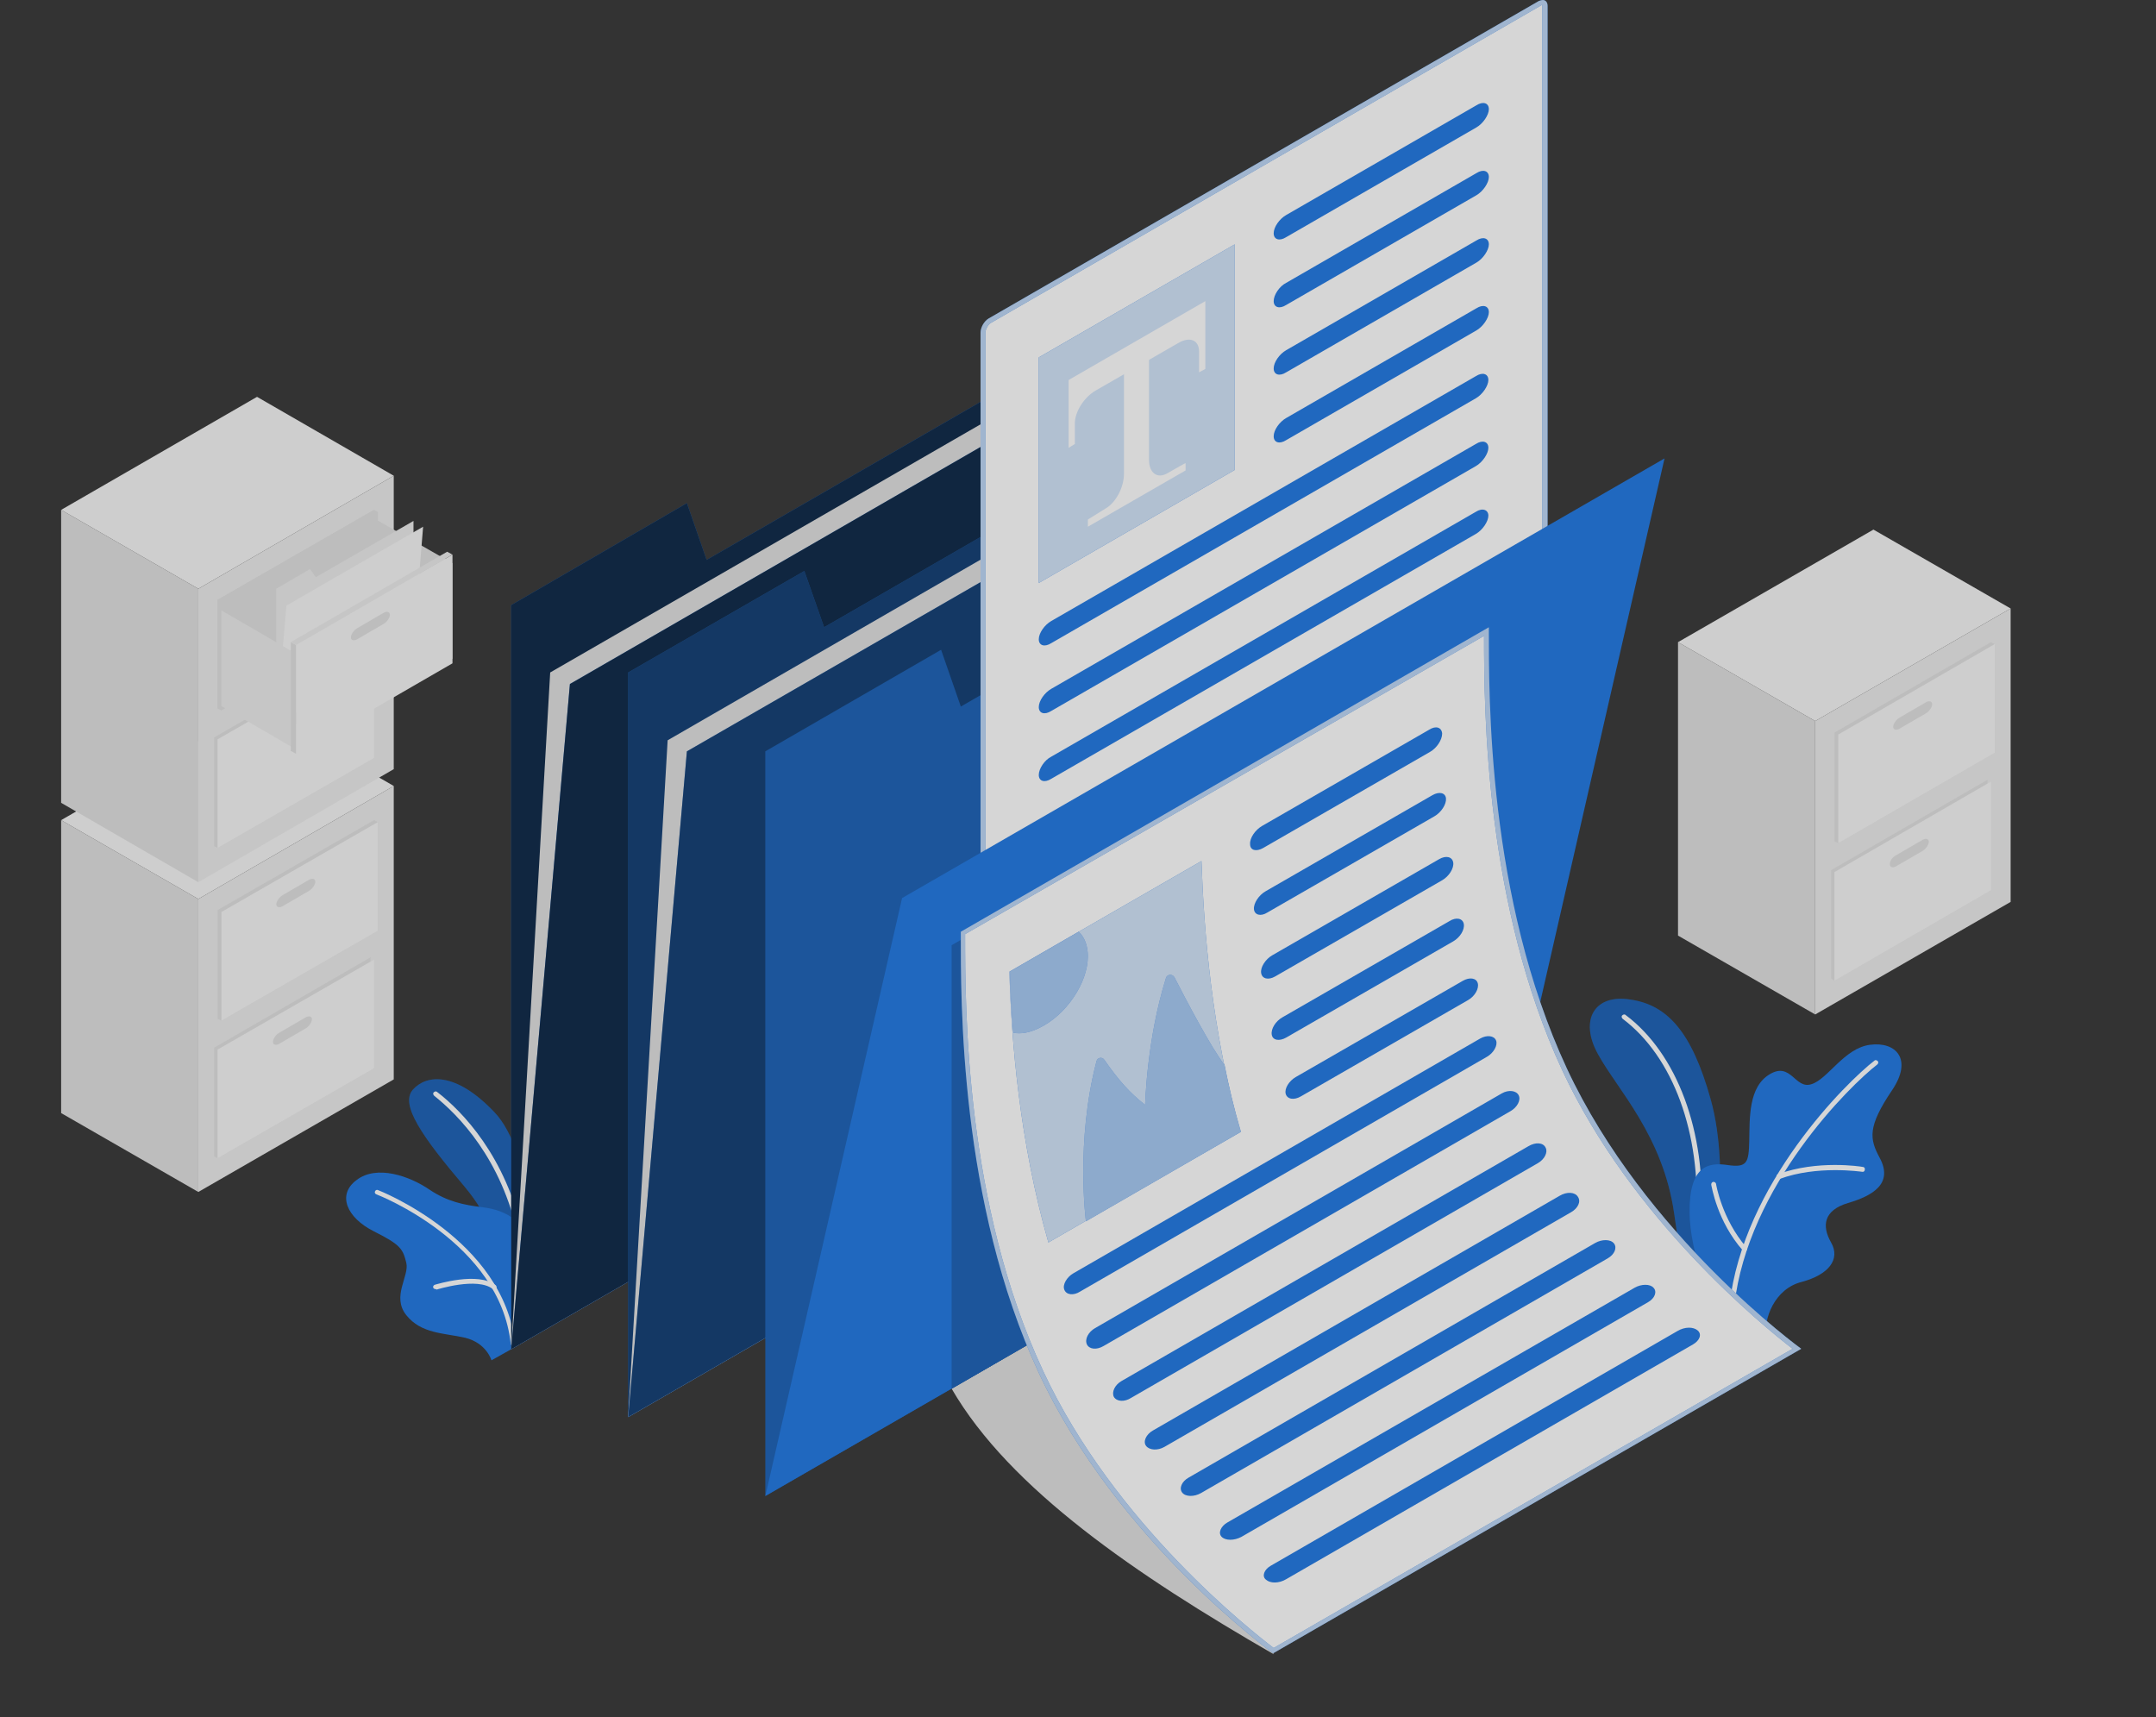
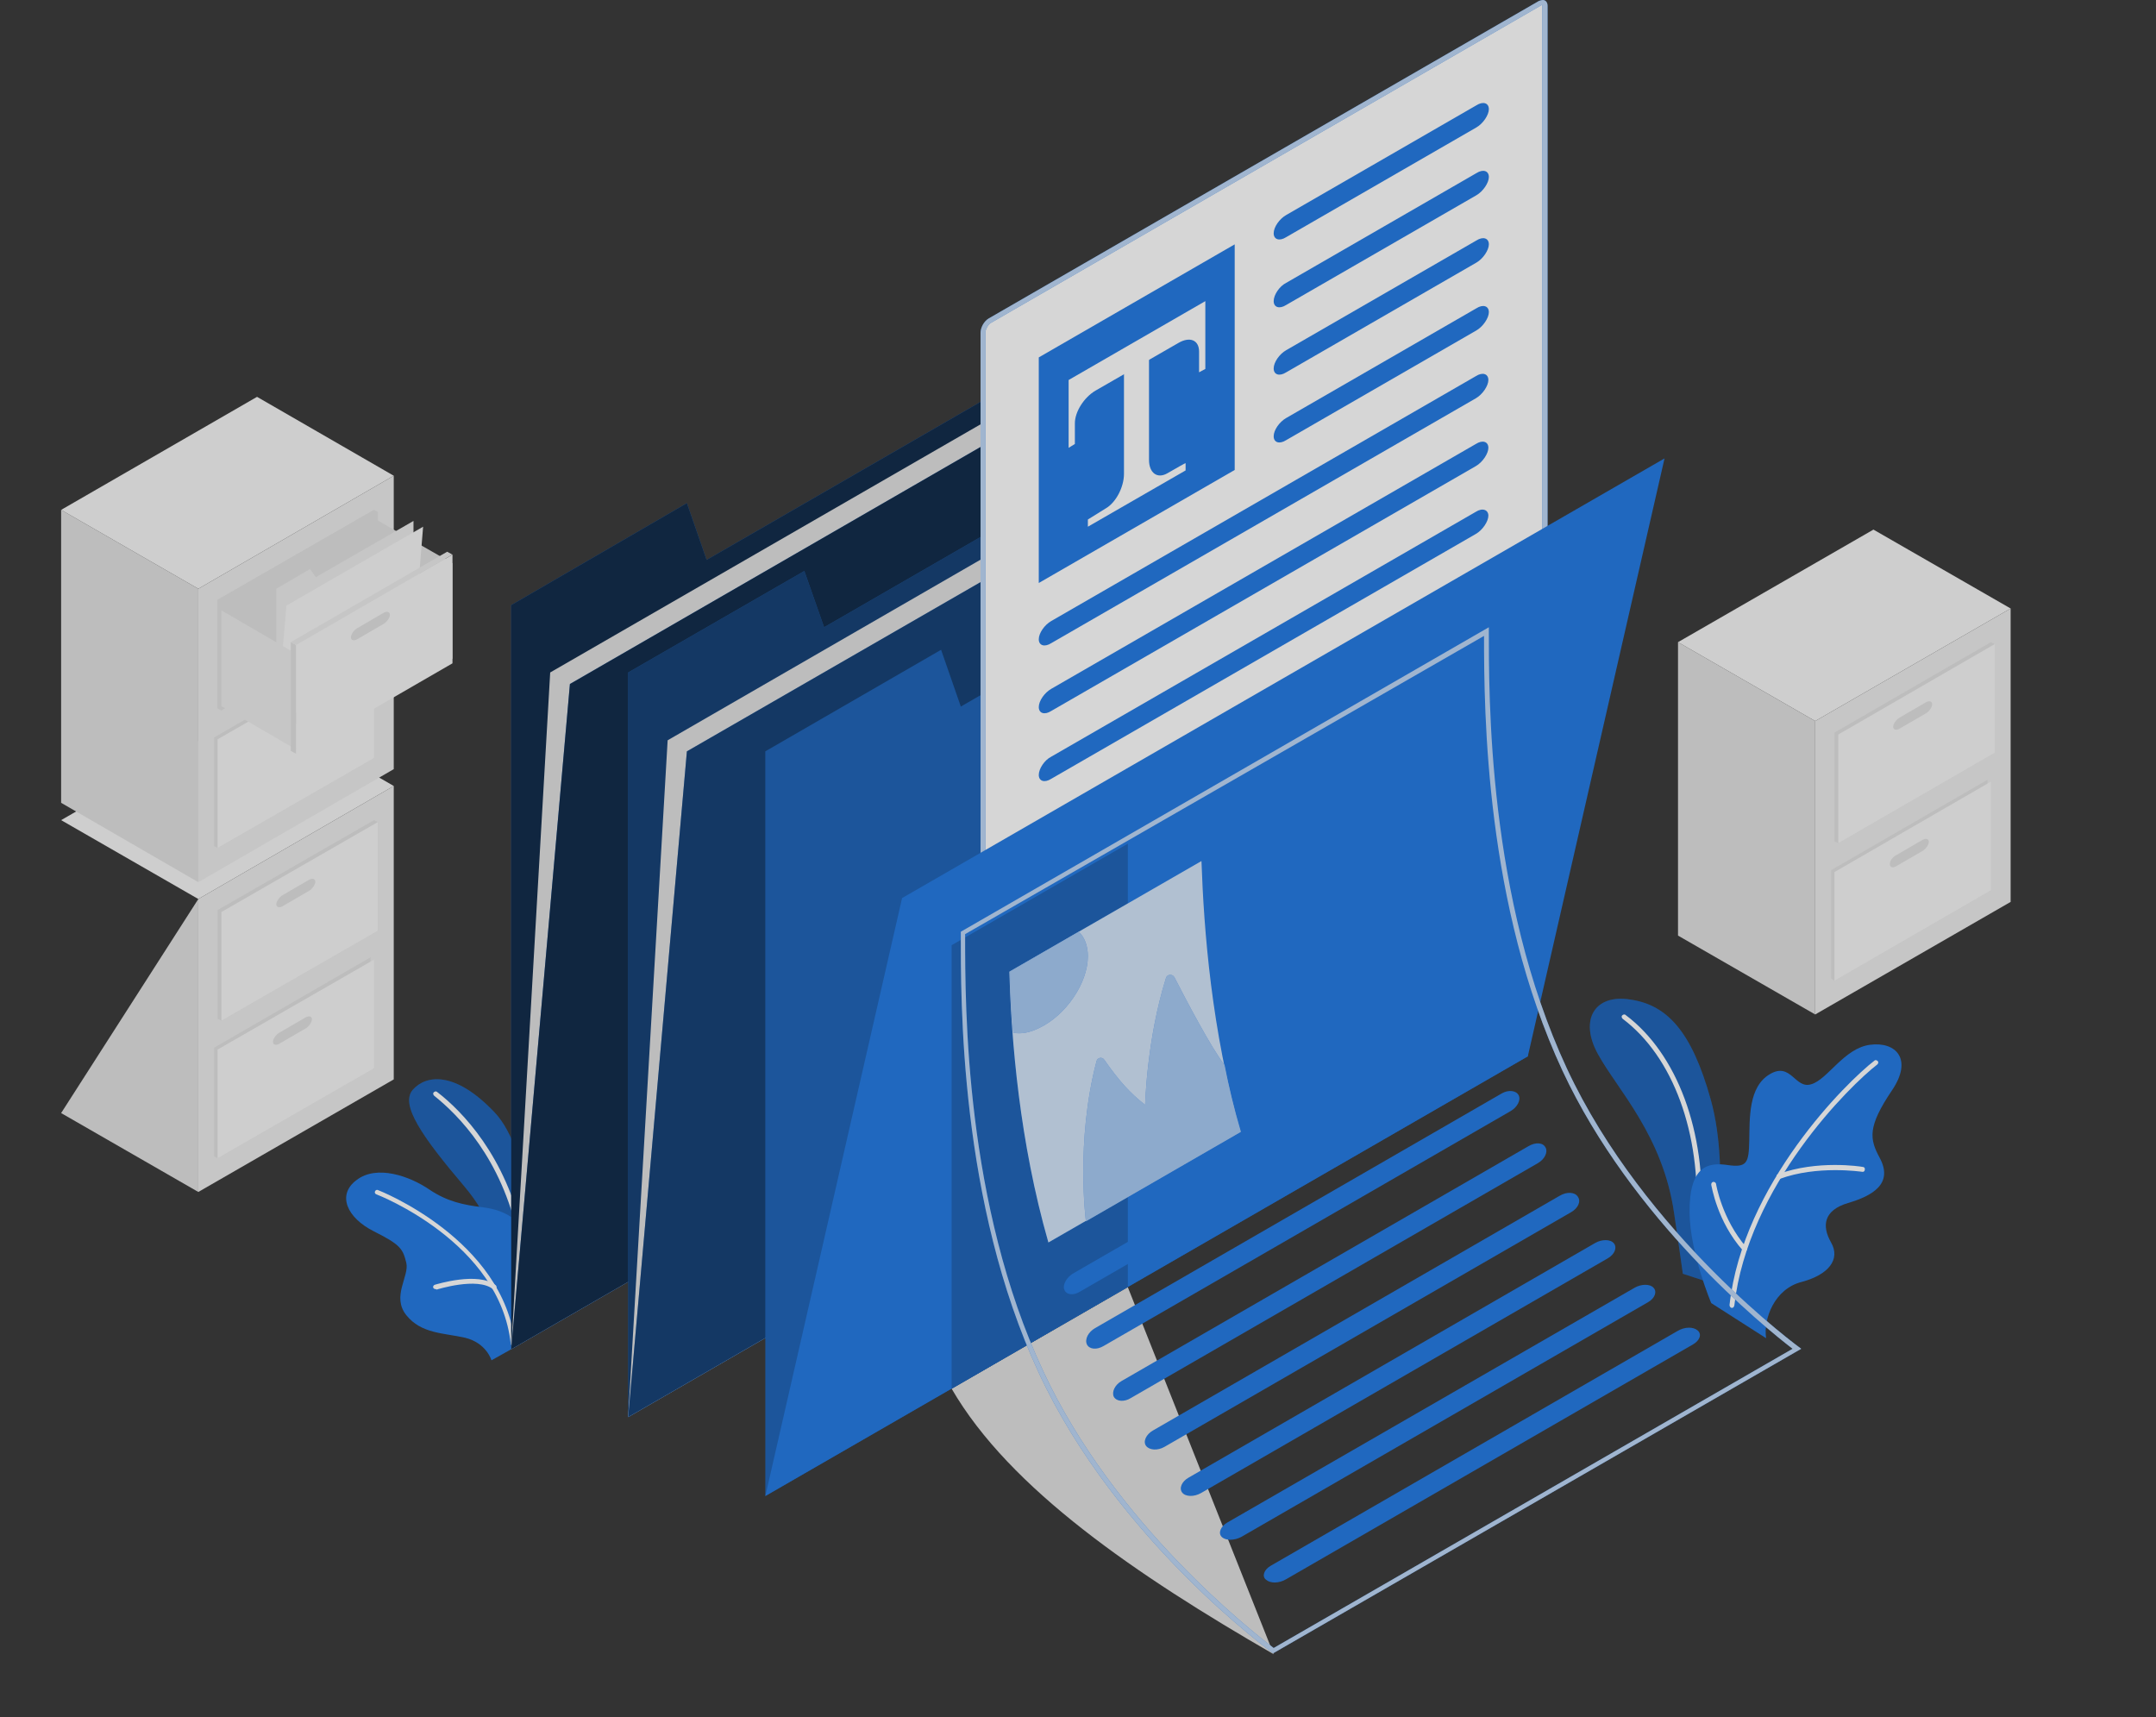
<svg xmlns="http://www.w3.org/2000/svg" width="172" height="137" viewBox="0 0 172 137" fill="none">
  <rect x="0" y="0" width="172" height="137" fill="#333333" stroke="none" />
  <g opacity="0.8">
-     <path d="M15.821 95.094L4.877 88.8V65.43L15.821 71.723V95.094Z" fill="#E0E0E0" />
+     <path d="M15.821 95.094L4.877 88.8L15.821 71.723V95.094Z" fill="#E0E0E0" />
    <path d="M15.821 71.723L31.412 62.705V86.114L15.821 95.094V71.723Z" fill="#EBEBEB" />
    <path d="M31.412 62.705L15.821 71.723L4.877 65.43L20.506 56.412L31.412 62.705Z" fill="#F5F5F5" />
    <path d="M17.357 72.606L29.838 65.43L30.145 65.583V74.256L17.665 81.432L17.357 81.279V72.606Z" fill="#E0E0E0" />
    <path d="M17.664 72.759L30.145 65.583V74.256L17.664 81.432V72.759Z" fill="#F5F5F5" />
    <path d="M22.542 71.416L24.654 70.188C24.923 70.035 25.154 70.112 25.154 70.342C25.154 70.572 24.923 70.917 24.654 71.071L22.542 72.299C22.273 72.452 22.043 72.376 22.043 72.145C22.043 71.915 22.273 71.57 22.542 71.416Z" fill="#E0E0E0" />
    <path d="M17.089 83.581L29.569 76.367V85.04L29.838 85.231L17.358 92.408L17.089 92.254V83.581Z" fill="#E0E0E0" />
    <path d="M17.357 83.735L29.838 76.559V85.231L17.357 92.408V83.735Z" fill="#F5F5F5" />
    <path d="M22.274 82.392L24.386 81.164C24.654 81.01 24.885 81.087 24.885 81.317C24.885 81.548 24.654 81.893 24.386 82.046L22.274 83.275C22.005 83.428 21.774 83.351 21.774 83.121C21.774 82.891 22.005 82.545 22.274 82.392Z" fill="#E0E0E0" />
    <path d="M15.821 70.38L4.877 64.048V40.678L15.821 46.971V70.38Z" fill="#E0E0E0" />
    <path d="M15.821 46.971L31.412 37.953V61.362L15.821 70.38V46.971Z" fill="#EBEBEB" />
    <path d="M31.412 37.953L15.821 46.971L4.877 40.678L20.506 31.66L31.412 37.953Z" fill="#F5F5F5" />
    <path d="M17.357 47.854L29.838 40.678L30.145 40.831V49.504L17.665 56.68L17.357 56.527V47.854Z" fill="#E0E0E0" />
    <path d="M22.542 46.664L24.654 45.436C24.923 45.283 25.154 45.36 25.154 45.59C25.154 45.82 24.923 46.165 24.654 46.319L22.542 47.547C22.273 47.7 22.043 47.624 22.043 47.393C22.043 47.163 22.273 46.818 22.542 46.664Z" fill="#E0E0E0" />
    <path d="M17.089 58.829L29.569 51.615V60.288L29.838 60.48L17.358 67.656L17.089 67.502V58.829Z" fill="#E0E0E0" />
    <path d="M17.357 58.983L29.838 51.807V60.48L17.357 67.656V58.983Z" fill="#F5F5F5" />
    <path d="M22.274 57.64L24.386 56.412C24.654 56.258 24.885 56.335 24.885 56.565C24.885 56.796 24.654 57.141 24.386 57.294L22.274 58.523C22.005 58.676 21.774 58.599 21.774 58.369C21.774 58.139 22.005 57.793 22.274 57.64Z" fill="#E0E0E0" />
    <path d="M17.357 47.854L29.838 40.678V49.312L17.357 56.527V47.854Z" fill="#E0E0E0" />
    <path d="M36.097 44.937L29.262 41.023V48.66L36.097 52.574V44.937Z" fill="#E0E0E0" />
    <path d="M22.043 57.755V46.971L24.731 45.398L25.192 46.05L32.987 41.56V51.461L22.043 57.755Z" fill="#EBEBEB" />
    <path d="M22.043 57.755L22.849 48.315L33.755 42.021L32.987 51.461L22.043 57.755Z" fill="#F5F5F5" />
    <path d="M23.616 52.152L17.664 48.698V56.335L23.616 59.789V52.152Z" fill="#EBEBEB" />
    <path d="M23.617 51.461L36.098 44.247V52.919L23.617 60.134V51.461Z" fill="#F5F5F5" />
    <path d="M28.493 50.118L30.605 48.89C30.874 48.736 31.105 48.813 31.105 49.043C31.105 49.274 30.874 49.619 30.605 49.773L28.493 51.001C28.224 51.154 27.994 51.077 27.994 50.847C27.994 50.617 28.224 50.271 28.493 50.118Z" fill="#E0E0E0" />
    <path d="M23.617 51.461L23.194 51.231V59.904L23.617 60.134V51.461Z" fill="#E0E0E0" />
    <path d="M23.194 51.231L35.675 44.016L36.097 44.246L23.617 51.461L23.194 51.231Z" fill="#EBEBEB" />
    <path d="M144.812 80.933L133.867 74.64V51.231L144.812 57.525V80.933Z" fill="#E0E0E0" />
    <path d="M144.812 57.524L160.403 48.544V71.953L144.812 80.933V57.524Z" fill="#EBEBEB" />
    <path d="M160.403 48.544L144.812 57.524L133.867 51.231L149.458 42.251L160.403 48.544Z" fill="#F5F5F5" />
    <path d="M146.348 58.446L158.828 51.231L159.135 51.385V60.057L146.655 67.272L146.348 67.118V58.446Z" fill="#E0E0E0" />
    <path d="M146.654 58.599L159.135 51.384V60.057L146.654 67.272V58.599Z" fill="#F5F5F5" />
    <path d="M151.532 57.256L153.645 56.028C153.913 55.875 154.144 55.951 154.144 56.182C154.144 56.412 153.913 56.757 153.645 56.911L151.532 58.139C151.264 58.292 151.033 58.215 151.033 57.985C151.033 57.755 151.264 57.41 151.532 57.256Z" fill="#E0E0E0" />
    <path d="M146.079 69.421L158.56 62.206V70.879L158.828 71.032L146.348 78.247L146.079 78.055V69.421Z" fill="#E0E0E0" />
    <path d="M146.348 69.574L158.828 62.359V71.032L146.348 78.247V69.574Z" fill="#F5F5F5" />
    <path d="M151.264 68.231L153.376 67.003C153.645 66.85 153.875 66.926 153.875 67.157C153.875 67.387 153.645 67.732 153.376 67.886L151.264 69.114C150.995 69.267 150.765 69.191 150.765 68.96C150.765 68.692 150.957 68.385 151.264 68.231Z" fill="#E0E0E0" />
    <path d="M40.898 105.379C40.898 105.379 40.936 99.277 37.096 94.71C33.678 90.681 31.873 88.11 32.949 86.92C34.024 85.73 36.328 85.462 39.438 88.724C42.549 91.986 42.779 101.042 42.357 103.114L40.898 105.379Z" fill="#1B75E2" />
    <path opacity="0.2" d="M40.898 105.379C40.898 105.379 40.936 99.277 37.096 94.71C33.678 90.681 31.873 88.11 32.949 86.92C34.024 85.73 36.328 85.462 39.438 88.724C42.549 91.986 42.779 101.042 42.357 103.114L40.898 105.379Z" fill="black" />
    <path d="M41.55 98.855C41.473 98.855 41.397 98.778 41.358 98.701C40.014 92.407 36.558 88.954 34.638 87.419C34.561 87.342 34.523 87.227 34.599 87.15C34.676 87.073 34.791 87.035 34.868 87.112C36.865 88.647 40.36 92.216 41.742 98.586C41.781 98.701 41.704 98.778 41.589 98.816C41.589 98.855 41.589 98.855 41.55 98.855Z" fill="white" />
    <path d="M40.782 107.643L39.208 108.525C39.208 108.525 38.824 107.144 37.096 106.722C35.406 106.338 33.601 106.415 32.411 104.918C31.22 103.421 32.679 101.81 32.411 100.735C32.142 99.661 31.988 99.315 29.838 98.241C27.687 97.166 26.843 95.324 28.455 94.135C30.068 92.906 32.679 93.828 34.254 94.902C35.675 95.861 36.98 96.13 38.555 96.322C40.129 96.514 42.702 97.397 42.28 101.042C41.934 104.688 40.782 107.643 40.782 107.643Z" fill="#1B75E2" />
    <path d="M34.753 102.846C34.676 102.846 34.599 102.807 34.561 102.73C34.523 102.615 34.599 102.539 34.676 102.5C34.83 102.462 38.132 101.426 39.553 102.539C39.63 102.615 39.63 102.73 39.592 102.807C39.515 102.884 39.4 102.884 39.323 102.846C38.094 101.848 34.83 102.884 34.83 102.884C34.791 102.846 34.791 102.846 34.753 102.846Z" fill="white" />
    <path d="M40.936 107.374C40.821 107.374 40.744 107.297 40.744 107.22C39.899 99.123 30.145 95.324 30.03 95.286C29.915 95.247 29.876 95.132 29.915 95.055C29.953 94.94 30.068 94.902 30.145 94.94C30.26 94.978 40.206 98.893 41.09 107.22C41.166 107.259 41.09 107.335 40.936 107.374C40.974 107.374 40.936 107.374 40.936 107.374Z" fill="white" />
    <path d="M136.479 102.347C136.517 102.232 138.169 93.751 136.479 87.726C134.943 82.2 132.946 80.166 130.066 79.744C127.224 79.283 125.957 81.356 127.493 84.119C129.029 86.92 132.677 90.604 133.561 96.821C133.945 99.392 134.252 101.618 134.252 101.618L136.479 102.347Z" fill="#1B75E2" />
    <path opacity="0.2" d="M136.479 102.347C136.517 102.232 138.169 93.751 136.479 87.726C134.943 82.2 132.946 80.166 130.066 79.744C127.224 79.283 125.957 81.356 127.493 84.119C129.029 86.92 132.677 90.604 133.561 96.821C133.945 99.392 134.252 101.618 134.252 101.618L136.479 102.347Z" fill="black" />
    <path d="M135.519 97.473C135.48 97.473 135.48 97.473 135.519 97.473C135.404 97.473 135.327 97.358 135.327 97.281C135.711 90.412 133.484 84.311 129.451 81.279C129.375 81.202 129.336 81.087 129.413 81.01C129.49 80.934 129.605 80.895 129.682 80.972C133.791 84.042 136.133 90.297 135.711 97.281C135.672 97.397 135.596 97.473 135.519 97.473Z" fill="white" />
    <path d="M140.895 106.76C140.664 105.187 141.586 102.808 143.736 102.27C145.887 101.695 146.847 100.467 146.079 99.124C145.311 97.78 145.503 96.552 147.423 95.977C149.381 95.401 151.071 94.442 149.957 92.369C149.151 90.873 148.959 89.913 150.956 86.959C152.607 84.502 151.263 83.083 149.189 83.351C147.116 83.62 145.81 86.114 144.504 86.498C143.199 86.92 142.891 84.694 141.202 85.692C139.474 86.69 139.589 89.223 139.551 90.988C139.512 92.753 139.397 93.175 137.823 92.945C136.286 92.715 134.75 92.984 134.789 96.744C134.827 99.968 136.517 103.959 136.517 103.959L140.895 106.76Z" fill="#1B75E2" />
    <path d="M138.169 104.342C138.169 104.342 138.13 104.342 138.169 104.342C138.053 104.342 137.977 104.227 137.977 104.112C139.052 94.442 147.346 86.306 149.535 84.618C149.612 84.541 149.727 84.579 149.804 84.656C149.881 84.733 149.843 84.848 149.766 84.924C147.615 86.575 139.436 94.595 138.361 104.151C138.322 104.304 138.245 104.342 138.169 104.342Z" fill="white" />
    <path d="M141.931 94.019C141.854 94.019 141.777 93.981 141.739 93.904C141.701 93.789 141.739 93.712 141.854 93.674C144.965 92.523 148.459 93.06 148.613 93.098C148.728 93.098 148.805 93.213 148.766 93.329C148.766 93.444 148.651 93.52 148.536 93.482C148.498 93.482 144.965 92.945 141.969 94.058C142.008 94.019 141.969 94.019 141.931 94.019Z" fill="white" />
    <path d="M139.205 99.853C139.166 99.853 139.089 99.814 139.051 99.776C136.977 97.435 136.555 94.633 136.517 94.518C136.517 94.403 136.555 94.326 136.67 94.288C136.785 94.288 136.862 94.326 136.901 94.442C136.901 94.48 137.361 97.243 139.32 99.507C139.397 99.584 139.397 99.699 139.32 99.776C139.281 99.814 139.243 99.853 139.205 99.853Z" fill="white" />
    <path d="M40.782 48.276V107.643L101.61 72.568V18.574L56.373 44.669L54.799 40.141L40.782 48.276Z" fill="#1B75E2" />
    <path opacity="0.7" d="M40.782 48.276V107.643L101.61 72.568V18.574L56.373 44.669L54.799 40.141L40.782 48.276Z" fill="black" />
    <path d="M40.782 107.643L43.893 53.649L104.721 18.574L101.61 72.568L40.782 107.643Z" fill="#E0E0E0" />
    <path d="M40.782 107.643L45.467 54.57L106.295 19.456L101.61 72.568L40.782 107.643Z" fill="#1B75E2" />
    <path opacity="0.7" d="M40.782 107.643L45.467 54.57L106.295 19.456L101.61 72.568L40.782 107.643Z" fill="black" />
    <path d="M50.114 53.649V113.054L110.981 77.94V23.946L65.744 50.041L64.169 45.552L50.114 53.649Z" fill="#1B75E2" />
    <path opacity="0.5" d="M50.114 53.649V113.054L110.981 77.94V23.946L65.744 50.041L64.169 45.552L50.114 53.649Z" fill="black" />
    <path d="M50.114 113.054L53.263 59.06L114.091 23.946L110.981 77.94L50.114 113.054Z" fill="#E0E0E0" />
    <path d="M50.114 113.054L54.799 59.942L115.666 24.867L110.981 77.94L50.114 113.054Z" fill="#1B75E2" />
    <path opacity="0.5" d="M50.114 113.054L54.799 59.942L115.666 24.867L110.981 77.94L50.114 113.054Z" fill="black" />
    <path d="M101.61 131.973C90.704 125.679 80.567 118.81 75.92 110.79L89.975 102.692L101.61 131.973Z" fill="#E0E0E0" />
    <path d="M61.059 59.943V119.348L121.886 84.272V30.278L76.65 56.374L75.075 51.845L61.059 59.943Z" fill="#1B75E2" />
    <path opacity="0.2" d="M61.059 59.943V119.348L121.886 84.272V30.278L76.65 56.374L75.075 51.845L61.059 59.943Z" fill="black" />
    <path d="M78.57 77.518C78.416 77.518 78.378 77.326 78.378 77.25V26.594C78.378 26.249 78.647 25.788 78.954 25.596L122.885 0.269C122.962 0.23 123.039 0.192 123.077 0.192C123.231 0.192 123.269 0.384 123.269 0.461V51.116C123.269 51.461 123 51.922 122.693 52.114L78.8 77.442C78.724 77.48 78.647 77.518 78.57 77.518Z" fill="white" />
    <path d="M123.039 0.384C123.039 0.384 123.039 0.422 123.039 0.461V51.116C123.039 51.385 122.809 51.807 122.578 51.922L78.685 77.25C78.647 77.288 78.609 77.288 78.609 77.288C78.609 77.288 78.609 77.25 78.609 77.211V26.556C78.609 26.287 78.839 25.865 79.069 25.75L122.962 0.422C123.001 0.384 123.039 0.384 123.039 0.384ZM123.077 0C123.001 0 122.885 0.038 122.77 0.077L78.877 25.404C78.493 25.635 78.225 26.134 78.225 26.556V77.211C78.225 77.518 78.378 77.672 78.609 77.672C78.685 77.672 78.801 77.633 78.916 77.595L122.809 52.267C123.193 52.037 123.461 51.538 123.461 51.116V0.461C123.461 0.192 123.308 0 123.077 0Z" fill="#1B75E2" />
    <path opacity="0.7" d="M123.039 0.384C123.039 0.384 123.039 0.422 123.039 0.461V51.116C123.039 51.385 122.809 51.807 122.578 51.922L78.685 77.25C78.647 77.288 78.609 77.288 78.609 77.288C78.609 77.288 78.609 77.25 78.609 77.211V26.556C78.609 26.287 78.839 25.865 79.069 25.75L122.962 0.422C123.001 0.384 123.039 0.384 123.039 0.384ZM123.077 0C123.001 0 122.885 0.038 122.77 0.077L78.877 25.404C78.493 25.635 78.225 26.134 78.225 26.556V77.211C78.225 77.518 78.378 77.672 78.609 77.672C78.685 77.672 78.801 77.633 78.916 77.595L122.809 52.267C123.193 52.037 123.461 51.538 123.461 51.116V0.461C123.461 0.192 123.308 0 123.077 0Z" fill="white" />
    <path d="M82.871 28.513L98.501 19.495V37.493L82.871 46.511V28.513Z" fill="#1B75E2" />
-     <path opacity="0.8" d="M82.871 28.513L98.501 19.495V37.493L82.871 46.511V28.513Z" fill="white" />
    <path d="M96.158 24.023V29.434L95.659 29.703C95.659 29.703 95.659 28.973 95.659 28.052C95.659 27.131 94.929 26.824 94.007 27.362L87.402 31.161C86.481 31.698 85.751 32.849 85.751 33.77V35.42L85.252 35.727V30.317L96.158 24.023Z" fill="white" />
    <path d="M93.124 37.761C92.318 38.222 91.665 37.723 91.665 36.687V28.014L89.668 29.089V37.8C89.668 38.874 89.015 40.102 88.209 40.563L86.788 41.446V42.021L94.584 37.531V36.956C94.584 36.917 93.931 37.301 93.124 37.761Z" fill="white" />
    <path d="M101.611 18.612C101.611 19.111 102.072 19.264 102.61 18.919L117.778 10.169C118.316 9.862 118.777 9.172 118.777 8.711C118.777 8.212 118.316 8.059 117.778 8.404L102.61 17.154C102.072 17.461 101.611 18.113 101.611 18.612Z" fill="#1B75E2" />
    <path d="M101.611 24.023C101.611 24.522 102.072 24.675 102.61 24.33L117.778 15.58C118.316 15.273 118.777 14.583 118.777 14.122C118.777 13.623 118.316 13.47 117.778 13.815L102.61 22.565C102.072 22.833 101.611 23.524 101.611 24.023Z" fill="#1B75E2" />
    <path d="M101.611 29.396C101.611 29.895 102.072 30.048 102.61 29.703L117.778 20.953C118.316 20.646 118.777 19.955 118.777 19.495C118.777 18.996 118.316 18.842 117.778 19.188L102.61 27.937C102.072 28.244 101.611 28.897 101.611 29.396Z" fill="#1B75E2" />
    <path d="M101.611 34.806C101.611 35.305 102.072 35.459 102.61 35.113L117.778 26.364C118.316 26.057 118.777 25.366 118.777 24.905C118.777 24.407 118.316 24.253 117.778 24.598L102.61 33.348C102.072 33.655 101.611 34.307 101.611 34.806Z" fill="#1B75E2" />
    <path d="M82.871 51.001C82.871 51.5 83.332 51.653 83.87 51.308L117.74 31.775C118.277 31.468 118.738 30.777 118.738 30.317C118.738 29.818 118.277 29.664 117.74 30.009L83.87 49.543C83.332 49.85 82.871 50.502 82.871 51.001Z" fill="#1B75E2" />
    <path d="M82.871 56.411C82.871 56.91 83.332 57.064 83.87 56.718L117.74 37.185C118.277 36.878 118.738 36.188 118.738 35.727C118.738 35.228 118.277 35.075 117.74 35.42L83.87 54.953C83.332 55.26 82.871 55.913 82.871 56.411Z" fill="#1B75E2" />
    <path d="M82.871 61.823C82.871 62.322 83.332 62.475 83.87 62.13L117.74 42.597C118.277 42.29 118.738 41.599 118.738 41.139C118.738 40.678 118.277 40.486 117.74 40.831L83.87 60.365C83.332 60.633 82.871 61.324 82.871 61.823Z" fill="#1B75E2" />
    <path d="M61.059 119.347L71.965 71.647L132.792 36.572L121.886 84.272L61.059 119.347Z" fill="#1B75E2" />
    <path d="M75.92 75.408V110.79L89.975 102.654V67.311L75.92 75.408Z" fill="#1B75E2" />
    <path opacity="0.2" d="M75.92 75.408V110.79L89.975 102.654V67.311L75.92 75.408Z" fill="black" />
-     <path d="M101.611 131.742C100.42 130.86 88.9 122.072 83.063 109.485C76.842 96.13 76.842 80.511 76.842 74.64V74.448L118.584 50.387C118.584 56.297 118.584 71.915 124.844 85.347C130.565 97.627 141.625 106.3 143.391 107.643L101.611 131.742Z" fill="white" />
    <path d="M118.392 50.732C118.392 56.911 118.507 72.222 124.651 85.424C130.181 97.282 140.665 105.801 143.007 107.605L101.61 131.474C99.998 130.246 88.9 121.612 83.216 109.37C76.995 96.054 76.995 80.473 76.995 74.602V74.525L118.392 50.732ZM118.776 50.041L76.65 74.333C76.65 79.859 76.534 95.9 82.871 109.523C89.092 122.916 101.572 131.896 101.572 131.896L143.698 107.605C143.698 107.605 131.218 98.586 124.997 85.232C118.661 71.609 118.776 55.568 118.776 50.041Z" fill="#1B75E2" />
    <path opacity="0.7" d="M118.392 50.732C118.392 56.911 118.507 72.222 124.651 85.424C130.181 97.282 140.665 105.801 143.007 107.605L101.61 131.474C99.998 130.246 88.9 121.612 83.216 109.37C76.995 96.054 76.995 80.473 76.995 74.602V74.525L118.392 50.732ZM118.776 50.041L76.65 74.333C76.65 79.859 76.534 95.9 82.871 109.523C89.092 122.916 101.572 131.896 101.572 131.896L143.698 107.605C143.698 107.605 131.218 98.586 124.997 85.232C118.661 71.609 118.776 55.568 118.776 50.041Z" fill="white" />
    <path d="M114.014 58.216L100.689 65.891C100.151 66.198 99.69 66.85 99.729 67.349C99.729 67.848 100.228 67.963 100.766 67.656L114.091 59.981C114.629 59.674 115.051 59.021 115.051 58.523C115.013 58.024 114.552 57.87 114.014 58.216Z" fill="#1B75E2" />
    <path d="M114.283 63.434L100.957 71.11C100.42 71.417 99.997 72.069 100.036 72.529C100.074 72.99 100.573 73.144 101.111 72.798L114.436 65.123C114.974 64.816 115.396 64.164 115.358 63.703C115.319 63.243 114.82 63.127 114.283 63.434Z" fill="#1B75E2" />
    <path d="M114.82 68.538L101.495 76.214C100.957 76.521 100.535 77.173 100.612 77.633C100.688 78.094 101.188 78.209 101.725 77.902L115.051 70.227C115.588 69.92 116.011 69.268 115.934 68.807C115.857 68.347 115.358 68.231 114.82 68.538Z" fill="#1B75E2" />
    <path d="M115.627 73.489L102.302 81.164C101.764 81.471 101.38 82.085 101.457 82.546C101.534 83.006 102.071 83.083 102.609 82.776L115.934 75.101C116.472 74.794 116.856 74.18 116.779 73.719C116.702 73.259 116.165 73.144 115.627 73.489Z" fill="#1B75E2" />
    <path d="M116.702 78.248L103.377 85.923C102.839 86.23 102.455 86.844 102.57 87.266C102.686 87.688 103.223 87.803 103.799 87.458L117.124 79.783C117.662 79.476 118.008 78.862 117.892 78.44C117.777 78.017 117.24 77.941 116.702 78.248Z" fill="#1B75E2" />
    <path d="M118.085 82.853L85.635 101.58C85.098 101.887 84.752 102.501 84.906 102.884C85.059 103.307 85.635 103.383 86.173 103.038L118.622 84.311C119.16 84.004 119.505 83.39 119.352 83.006C119.198 82.622 118.622 82.546 118.085 82.853Z" fill="#1B75E2" />
    <path d="M119.813 87.228L87.364 105.955C86.826 106.262 86.519 106.837 86.711 107.259C86.903 107.643 87.479 107.72 88.055 107.375L120.504 88.647C121.042 88.34 121.349 87.765 121.157 87.381C120.965 86.997 120.35 86.921 119.813 87.228Z" fill="#1B75E2" />
    <path d="M121.924 91.448L89.475 110.176C88.938 110.483 88.669 111.058 88.861 111.442C89.091 111.826 89.706 111.864 90.243 111.519L122.692 92.792C123.23 92.485 123.499 91.909 123.307 91.564C123.115 91.141 122.5 91.103 121.924 91.448Z" fill="#1B75E2" />
    <path d="M124.42 95.401L91.971 114.128C91.434 114.435 91.165 115.011 91.434 115.356C91.702 115.702 92.355 115.74 92.893 115.433L125.342 96.706C125.88 96.399 126.148 95.862 125.88 95.478C125.649 95.094 124.996 95.056 124.42 95.401Z" fill="#1B75E2" />
    <path d="M127.262 99.162L94.813 117.889C94.275 118.196 94.045 118.734 94.314 119.079C94.583 119.424 95.274 119.424 95.811 119.117L128.261 100.39C128.798 100.083 129.029 99.546 128.76 99.201C128.491 98.855 127.8 98.855 127.262 99.162Z" fill="#1B75E2" />
    <path d="M130.411 102.731L97.924 121.458C97.386 121.765 97.156 122.303 97.463 122.61C97.77 122.917 98.461 122.917 99.037 122.61L131.486 103.882C132.024 103.575 132.216 103.038 131.909 102.731C131.64 102.424 130.949 102.424 130.411 102.731Z" fill="#1B75E2" />
    <path d="M133.829 106.185L101.38 124.912C100.842 125.219 100.65 125.756 100.996 126.025C101.342 126.332 102.033 126.332 102.609 125.987L135.058 107.259C135.596 106.952 135.788 106.454 135.442 106.147C135.096 105.84 134.405 105.84 133.829 106.185Z" fill="#1B75E2" />
    <path d="M95.85 68.692L80.527 77.518C80.681 83.044 81.334 91.065 83.638 99.124L98.96 90.297C96.656 82.238 96.041 74.218 95.85 68.692Z" fill="#1B75E2" />
    <path opacity="0.8" d="M95.85 68.692L80.527 77.518C80.681 83.044 81.334 91.065 83.638 99.124L98.96 90.297C96.656 82.238 96.041 74.218 95.85 68.692Z" fill="white" />
    <path d="M86.787 76.29C86.787 75.446 86.518 74.755 86.057 74.333L80.565 77.518C80.604 78.976 80.681 80.627 80.834 82.392C81.449 82.507 82.14 82.392 82.908 82.008C85.02 81.01 86.787 78.439 86.787 76.29Z" fill="#1B75E2" />
    <path opacity="0.6" d="M86.787 76.29C86.787 75.446 86.518 74.755 86.057 74.333L80.565 77.518C80.604 78.976 80.681 80.627 80.834 82.392C81.449 82.507 82.14 82.392 82.908 82.008C85.02 81.01 86.787 78.439 86.787 76.29Z" fill="white" />
    <path d="M97.693 84.963C96.656 83.658 94.582 79.706 93.699 77.979C93.545 77.672 93.085 77.71 93.008 78.055C91.472 82.968 91.356 88.148 91.356 88.148C90.128 87.189 89.244 86.191 88.092 84.541C87.939 84.311 87.555 84.349 87.478 84.656C85.788 91.103 86.633 97.435 86.633 97.435L98.998 90.297C98.461 88.493 98.038 86.728 97.693 84.963Z" fill="#1B75E2" />
    <path opacity="0.6" d="M97.693 84.963C96.656 83.658 94.582 79.706 93.699 77.979C93.545 77.672 93.085 77.71 93.008 78.055C91.472 82.968 91.356 88.148 91.356 88.148C90.128 87.189 89.244 86.191 88.092 84.541C87.939 84.311 87.555 84.349 87.478 84.656C85.788 91.103 86.633 97.435 86.633 97.435L98.998 90.297C98.461 88.493 98.038 86.728 97.693 84.963Z" fill="white" />
  </g>
</svg>